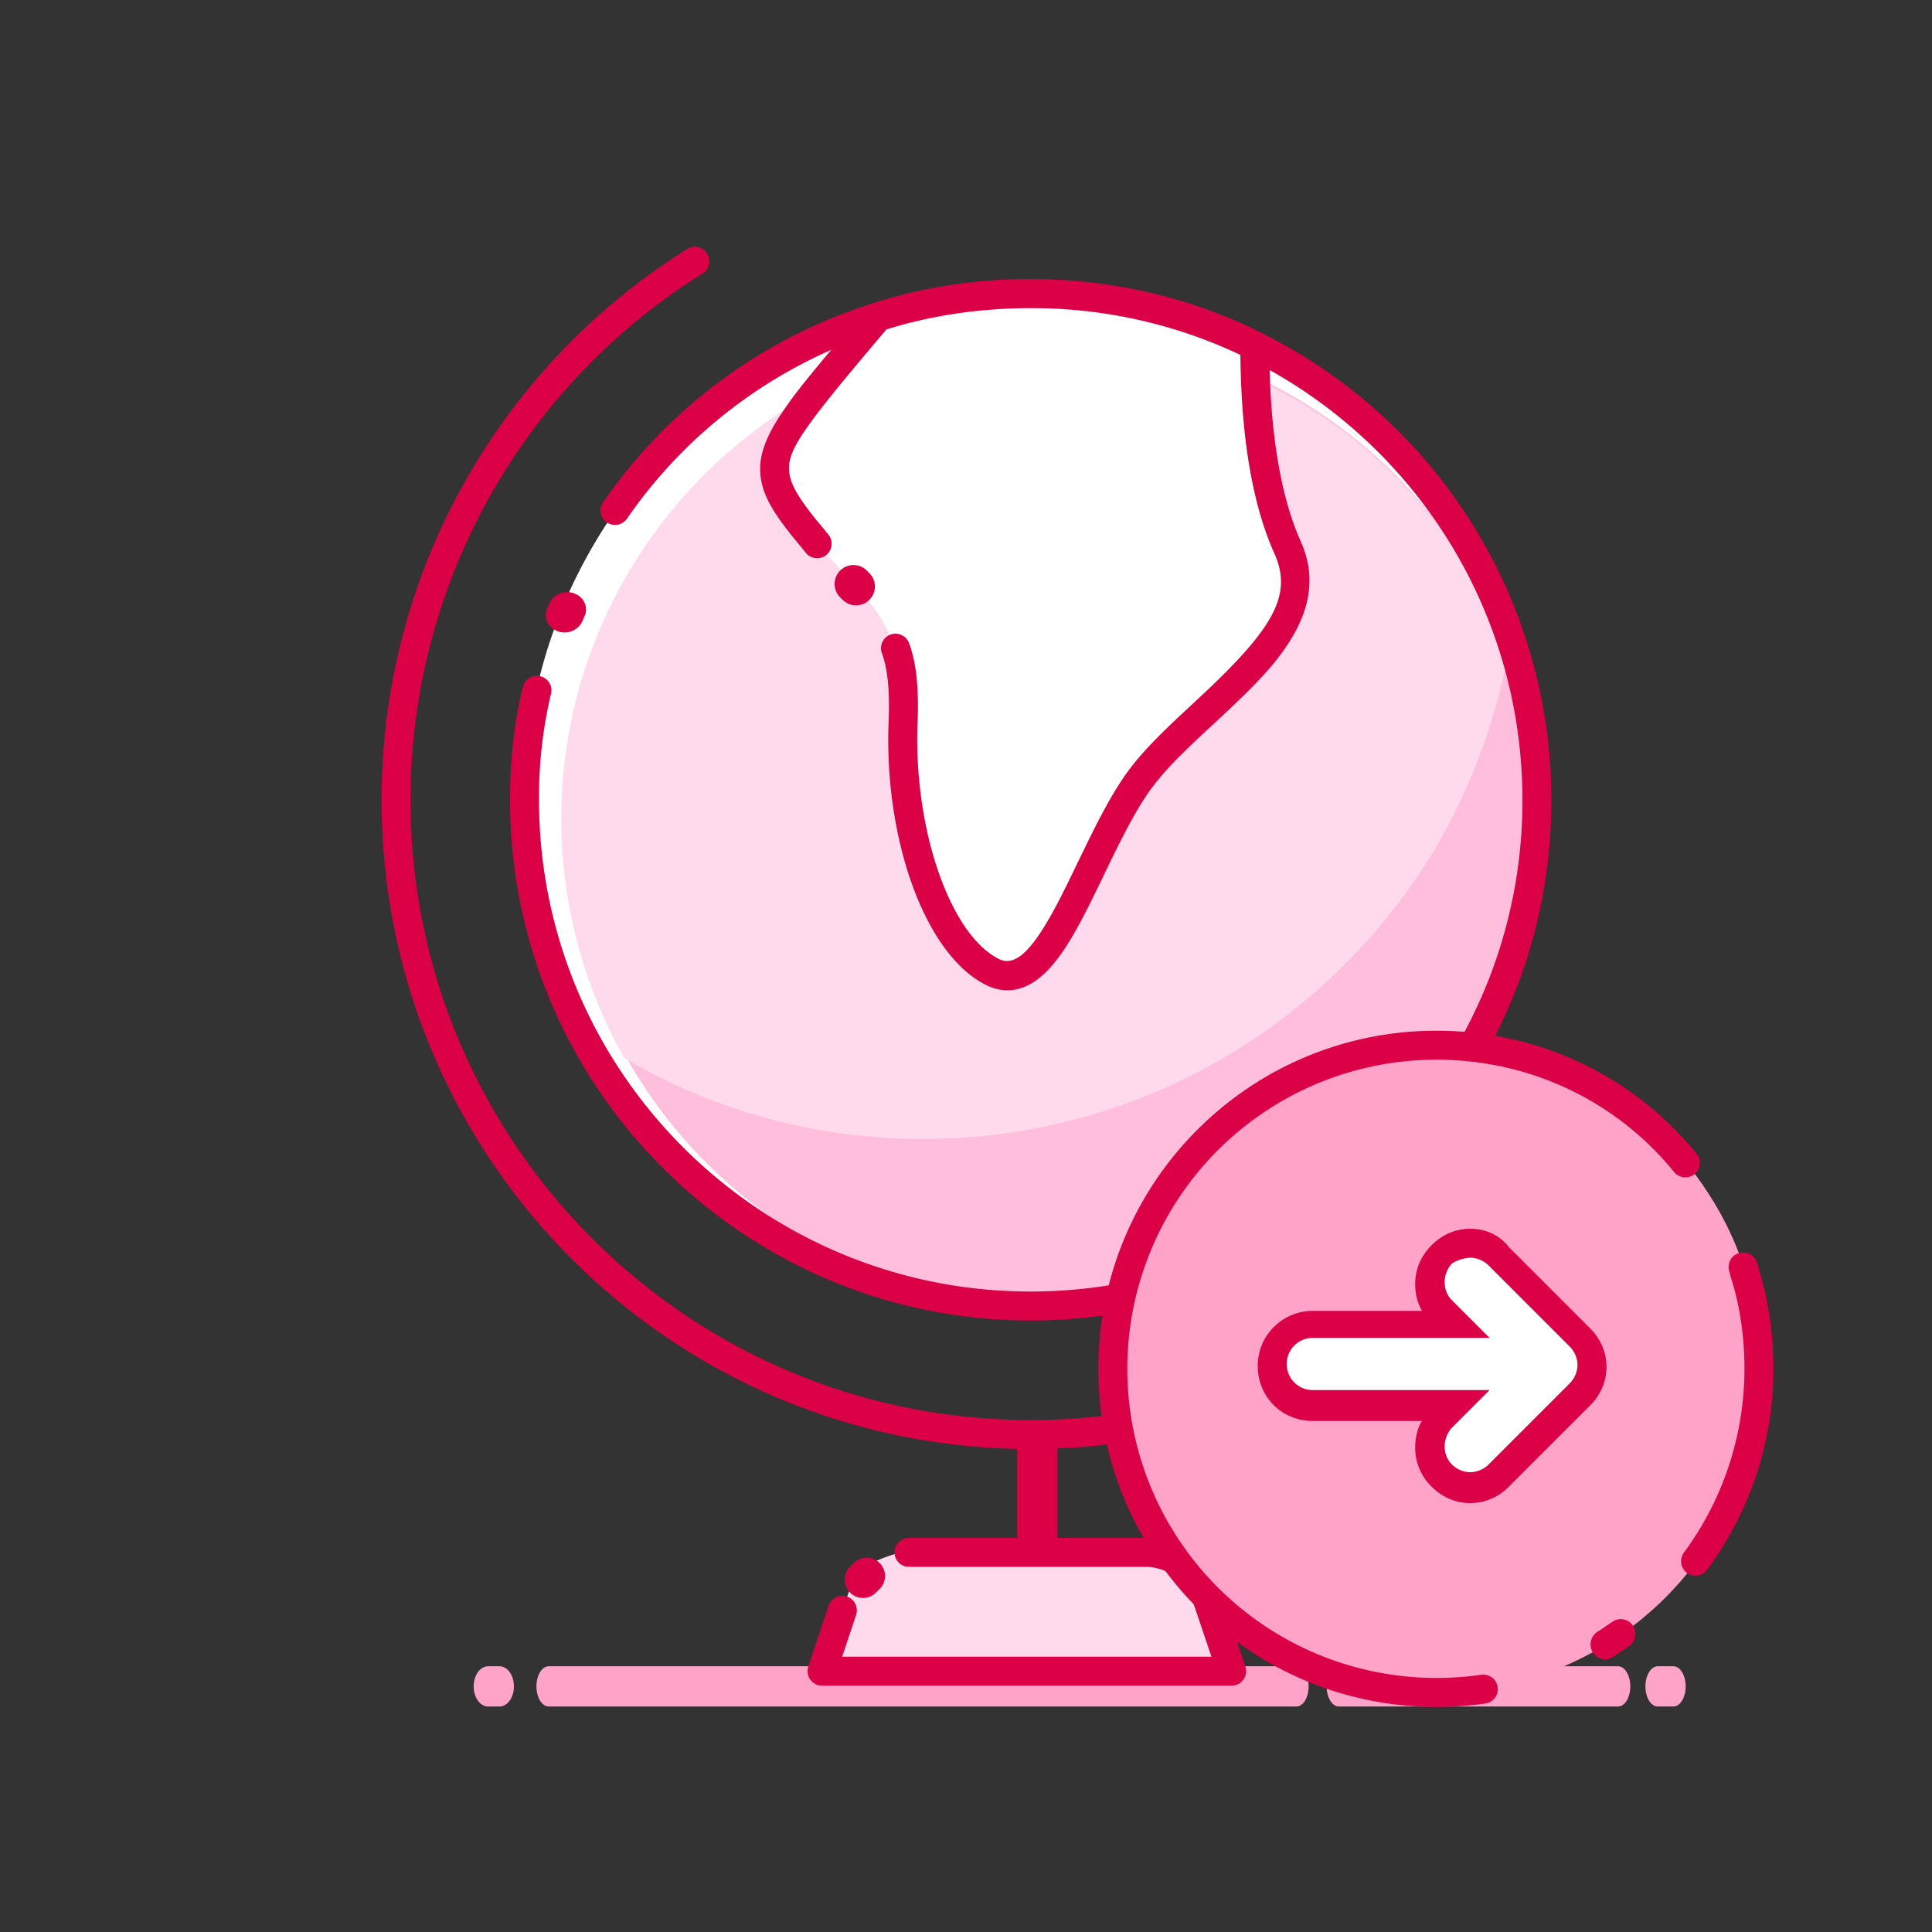
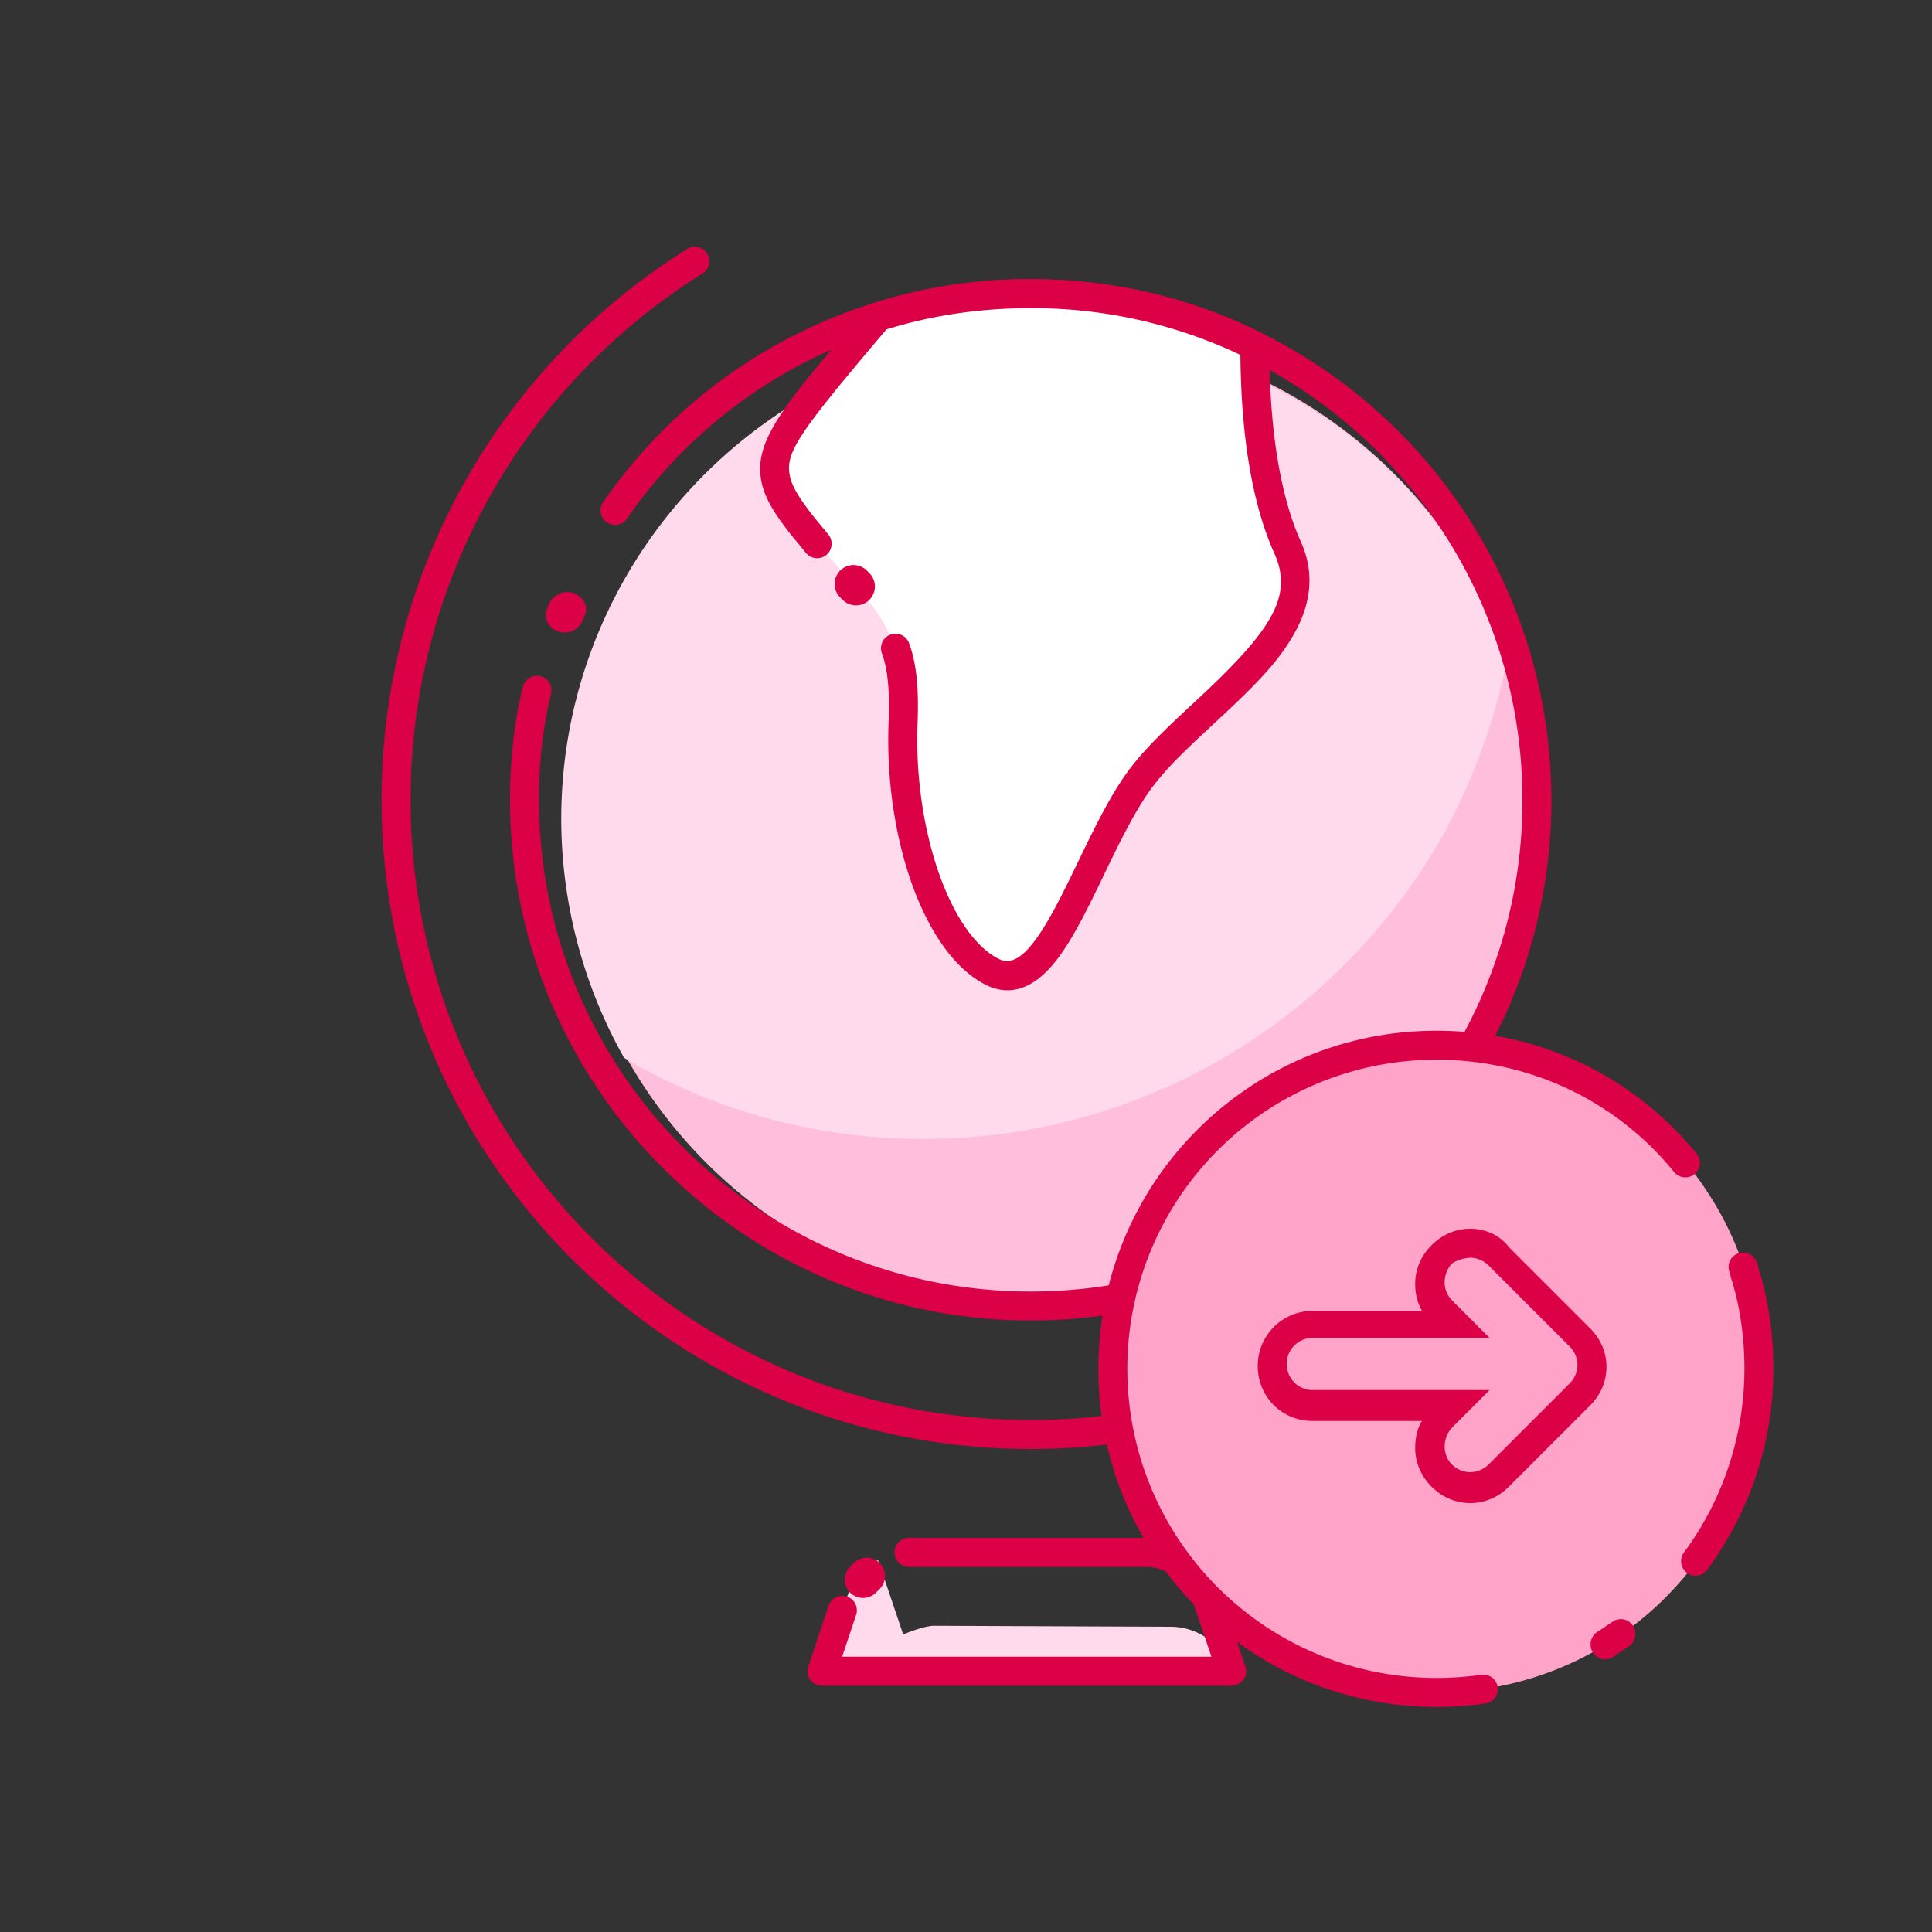
<svg xmlns="http://www.w3.org/2000/svg" width="48" height="48" viewBox="0 0 48 48">
  <rect x="0" y="0" width="48" height="48" fill="#333333" stroke="none" />
  <g fill-rule="nonzero" fill="none">
    <g fill="#FFA3C9">
-       <path d="M12.41 41.398c.198 0 .358.224.358.5s-.16.5-.358.5h-.283c-.198 0-.359-.224-.359-.5s.16-.5.359-.5h.283zM32.208 41.398c.168 0 .304.224.304.5s-.136.5-.304.5H13.632c-.168 0-.304-.224-.304-.5s.136-.5.304-.5h18.576zM40.2 41.398c.168 0 .304.224.304.5s-.136.5-.304.5h-6.936c-.168 0-.304-.224-.304-.5s.136-.5.304-.5H40.2zM41.574 41.398c.169 0 .306.224.306.5s-.137.5-.306.5h-.387c-.17 0-.307-.224-.307-.5s.137-.5.307-.5h.387z" />
-     </g>
-     <path d="M38.184 19.872c0 2.136-.528 4.152-1.464 5.904a12.778 12.778 0 0 1-4.392 4.728 12.579 12.579 0 0 1-6.72 1.944c-6.936 0-12.576-5.64-12.576-12.576 0-5.616 3.696-10.368 8.784-12 1.2-.384 2.472-.576 3.792-.576 1.992 0 3.888.456 5.568 1.296a12.565 12.565 0 0 1 7.008 11.28z" fill="#FFF" />
+       </g>
    <path d="M38.184 20.328c0 2.064-.504 3.984-1.416 5.688a11.989 11.989 0 0 1-4.224 4.536 12.096 12.096 0 0 1-6.456 1.872 12.072 12.072 0 0 1-10.536-6.168 12.13 12.13 0 0 1-1.56-5.928c0-5.4 3.552-9.984 8.448-11.544a12.204 12.204 0 0 1 9 .696 12.116 12.116 0 0 1 6.048 6.792c.432 1.272.696 2.64.696 4.056z" fill="#FFBEDB" />
    <path d="M37.464 16.272a15.566 15.566 0 0 1-1.464 4.2c-1.2 2.256-3 4.176-5.16 5.544a14.752 14.752 0 0 1-7.896 2.28c-2.712 0-5.256-.72-7.44-2.016a12.13 12.13 0 0 1-1.56-5.928c0-5.4 3.552-9.984 8.448-11.544a12.204 12.204 0 0 1 9 .696 11.952 11.952 0 0 1 6.072 6.768z" fill="#FFDAEC" />
    <path d="M25.608 6.936c2.024 0 3.978.459 5.728 1.334a12.95 12.95 0 0 1 7.208 11.602c0 2.154-.523 4.233-1.507 6.074a13.14 13.14 0 0 1-4.517 4.863c-2.06 1.297-4.439 1.999-6.912 1.999-7.135 0-12.936-5.801-12.936-12.936 0-1 .106-1.958.323-2.823a.36.36 0 0 1 .698.174 11.012 11.012 0 0 0-.301 2.649c0 6.737 5.479 12.216 12.216 12.216 2.336 0 4.581-.663 6.527-1.888a12.417 12.417 0 0 0 4.267-4.594 12.146 12.146 0 0 0 1.422-5.734c0-4.69-2.67-8.9-6.809-10.958a12.06 12.06 0 0 0-5.407-1.258c-1.286 0-2.521.187-3.685.56a12.076 12.076 0 0 0-6.339 4.66.36.36 0 1 1-.592-.409 12.794 12.794 0 0 1 6.714-4.938 12.763 12.763 0 0 1 3.902-.593z" fill="#DC0046" />
    <path d="M13.672 14.949a.49.49 0 0 1 .629-.192c.231.106.325.364.21.575l-.003.007-.003.008a.818.818 0 0 1-.057.128.49.49 0 0 1-.629.192c-.231-.106-.325-.364-.21-.575l.003-.007.003-.009a.818.818 0 0 1 .057-.127z" fill="#DC0046" />
    <path d="M17.09 6.175a.36.36 0 0 1 .38.61 15.417 15.417 0 0 0-7.27 13.087c0 8.513 6.895 15.408 15.408 15.408 2.164 0 4.277-.452 6.214-1.313a.36.36 0 1 1 .292.658A16.008 16.008 0 0 1 25.608 36C16.698 36 9.48 28.783 9.48 19.872c0-5.627 2.92-10.772 7.61-13.697z" fill="#DC0046" />
-     <path d="M25.772 35.28c.276 0 .5.161.5.36v2.928c0 .199-.224.36-.5.36s-.5-.161-.5-.36V35.64c0-.199.224-.36.5-.36z" fill="#DC0046" />
-     <path d="M21.816 38.76c-.36.192-.648.504-.768.912l-.624 1.848H30.6l-.624-1.848a1.6 1.6 0 0 0-1.536-1.104l-5.856-.024c-.264 0-.768.216-.768.216z" fill="#FFDAEC" />
+     <path d="M21.816 38.76c-.36.192-.648.504-.768.912l-.624 1.848H30.6a1.6 1.6 0 0 0-1.536-1.104l-5.856-.024c-.264 0-.768.216-.768.216z" fill="#FFDAEC" />
    <path d="M28.44 38.208c.859 0 1.617.539 1.877 1.349l.624 1.848a.36.36 0 0 1-.341.475H20.424a.36.36 0 0 1-.342-.474l.504-1.512a.36.36 0 0 1 .684.228l-.347 1.038h9.175l-.465-1.378a1.237 1.237 0 0 0-1.136-.853l-.057-.001h-5.856a.36.36 0 0 1 0-.72h5.856z" fill="#DC0046" />
    <path d="M21.224 38.821a.455.455 0 0 1 .643.643l-.046.045-.045.046a.455.455 0 1 1-.643-.643l.046-.045.045-.046z" fill="#DC0046" />
    <path d="M28.296 19.368c-1.344 1.848-2.208 5.52-3.672 4.776-1.464-.744-2.328-3.672-2.208-6.264.12-2.568-.984-2.952-2.448-4.776-1.272-1.608-.984-1.896 1.848-5.232 1.2-.384 2.472-.576 3.792-.576 1.992 0 3.888.456 5.568 1.296 0 1.608.168 3.576.816 5.016.984 2.208-2.328 3.936-3.696 5.76z" fill="#FFF" />
    <path d="M20.873 14.177a.469.469 0 0 1 .694.032l.032.03a.469.469 0 1 1-.663.664l-.031-.031-.032-.032a.469.469 0 0 1 0-.663z" fill="#DC0046" />
    <path d="M25.608 6.936c2.024 0 3.978.459 5.729 1.334a.36.36 0 0 1 .199.322c0 1.95.241 3.662.785 4.87.367.823.247 1.635-.275 2.463-.376.597-.834 1.078-1.826 1.998-.36.334-.523.486-.663.62l-.043.043-.043.042-.09.09a7.525 7.525 0 0 0-.77.862c-.32.44-.608.968-1.05 1.877l-.26.541c-.103.21-.184.375-.262.53-.388.767-.695 1.262-1.03 1.6-.463.468-.984.611-1.524.337-1.554-.79-2.537-3.733-2.405-6.597.024-.741-.028-1.256-.17-1.64a.36.36 0 1 1 .676-.248c.18.487.24 1.085.214 1.917-.122 2.616.775 5.298 2.011 5.926.434.22.886-.236 1.585-1.62l.058-.116c.06-.118.123-.248.198-.403l.262-.54c.459-.947.762-1.502 1.116-1.99.219-.297.492-.6.844-.948.222-.22.339-.33.856-.81 1.873-1.738 2.405-2.583 1.934-3.64-.56-1.244-.818-2.917-.845-4.816l-.002-.122-.114-.054a12.073 12.073 0 0 0-4.916-1.107l-.179-.001c-1.286 0-2.521.187-3.682.559l.097-.03-.007.008c-2.174 2.563-2.499 3.044-2.397 3.605l.004.02c.051.261.227.556.622 1.056.181.218.258.31.34.413a.36.36 0 0 1-.562.45 26.636 26.636 0 0 0-.337-.41c-.468-.59-.69-.963-.77-1.37-.105-.53.061-1.036.525-1.722l.037-.055.037-.053a9.83 9.83 0 0 1 .056-.08l.038-.054c.317-.44.736-.944 1.933-2.354a.36.36 0 0 1 .164-.11 12.763 12.763 0 0 1 3.902-.593z" fill="#DC0046" />
    <g>
      <path d="M42.407 29.594a7.92 7.92 0 0 1 1.321 4.414 8.038 8.038 0 0 1-8.04 8.04 8.038 8.038 0 0 1-8.04-8.04 8.038 8.038 0 0 1 8.04-8.04 8.003 8.003 0 0 1 6.719 3.626" fill="#FFA3C9" />
      <path d="M43.145 31.156a.36.36 0 0 1 .483.16.638.638 0 0 1 .06.19c.003.02.005.024-.003.008a.36.36 0 0 1 .022.055c.234.763.353 1.585.353 2.439 0 1.818-.578 3.53-1.643 4.991a.36.36 0 0 1-.582-.424 7.684 7.684 0 0 0 1.505-4.567c0-.784-.108-1.535-.322-2.227l.006.02-.009-.023a.648.648 0 0 1-.025-.092l-.009-.04c-.003-.019-.005-.023.003-.007a.36.36 0 0 1 .161-.483zM35.688 25.608c2.554 0 4.898 1.129 6.464 3.057a.36.36 0 1 1-.559.454c-1.43-1.76-3.57-2.791-5.905-2.791a7.678 7.678 0 0 0-7.68 7.68 7.678 7.678 0 0 0 7.68 7.68c.376 0 .753-.027 1.13-.08a.36.36 0 0 1 .102.712c-.41.059-.821.088-1.232.088-4.64 0-8.4-3.76-8.4-8.4 0-4.64 3.76-8.4 8.4-8.4zM40.085 40.279a.355.355 0 0 1 .494.127.376.376 0 0 1-.124.507 4.152 4.152 0 0 0-.182.12c-.1.07-.146.1-.211.14a.355.355 0 0 1-.494-.127.376.376 0 0 1 .123-.507c.053-.032.093-.059.183-.12.1-.069.146-.1.211-.14z" fill="#DC0046" />
-       <path d="M36.528 36.96c-.264 0-.528-.096-.72-.288a.977.977 0 0 1-.288-.72c0-.264.096-.528.288-.72l.312-.312h-3.528a1.014 1.014 0 0 1-1.008-1.008c0-.552.456-1.008 1.008-1.008h3.528l-.312-.312a1.014 1.014 0 0 1 0-1.416.977.977 0 0 1 .72-.288c.264 0 .528.096.72.288l2.016 2.016a.977.977 0 0 1 .288.72.977.977 0 0 1-.288.72l-2.016 2.016a.947.947 0 0 1-.72.312z" fill="#FFF" />
      <path d="M36.528 31.248c.168 0 .336.072.456.192L39 33.456c.12.12.192.288.192.456a.656.656 0 0 1-.192.456l-2.016 2.016a.656.656 0 0 1-.456.192.656.656 0 0 1-.456-.192c-.24-.24-.24-.648 0-.912l.936-.936h-4.392a.645.645 0 0 1-.648-.648c0-.36.288-.648.648-.648h4.392l-.936-.936c-.24-.24-.24-.648 0-.912a.931.931 0 0 1 .456-.144m0-.72c-.36 0-.696.144-.96.408s-.408.6-.408.96c0 .24.048.456.168.672h-2.712c-.744 0-1.368.6-1.368 1.368 0 .768.6 1.368 1.368 1.368h2.712c-.12.192-.168.432-.168.672 0 .36.144.696.408.96s.6.408.96.408.696-.144.96-.408l2.016-2.016c.264-.264.408-.6.408-.96s-.144-.696-.408-.96l-2.016-2.016c-.24-.312-.6-.456-.96-.456z" fill="#DC0046" />
    </g>
  </g>
</svg>